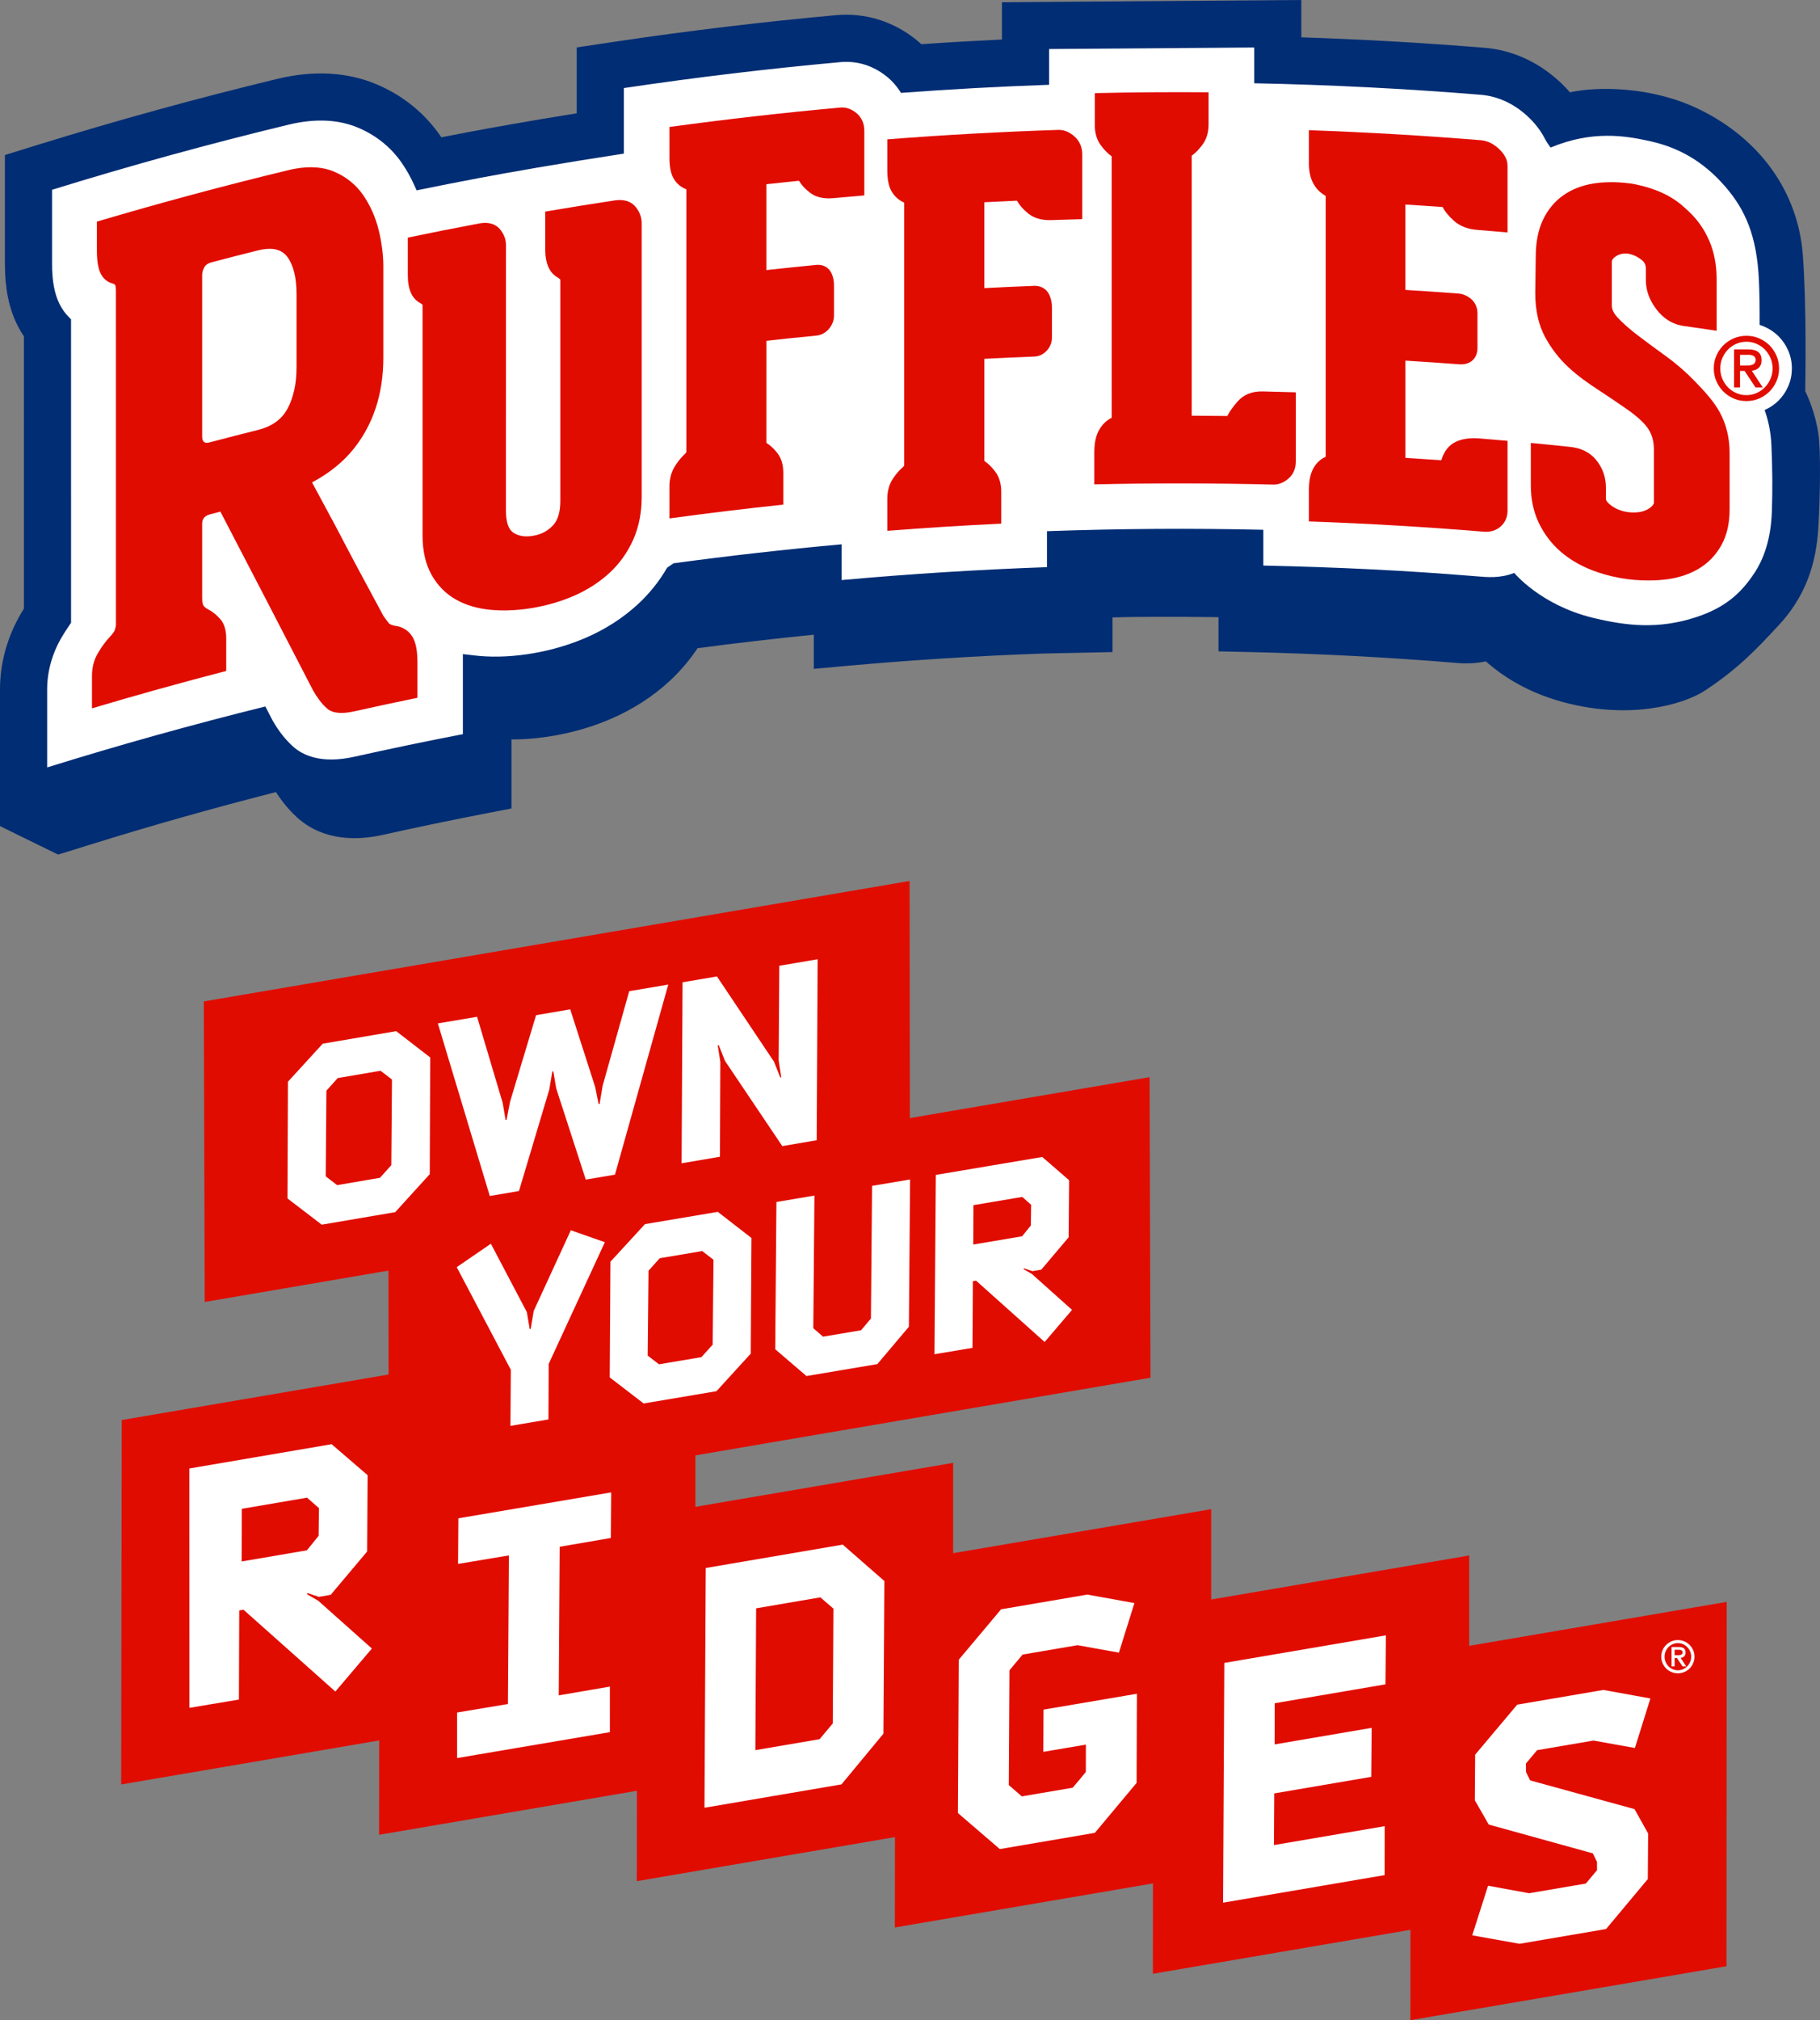
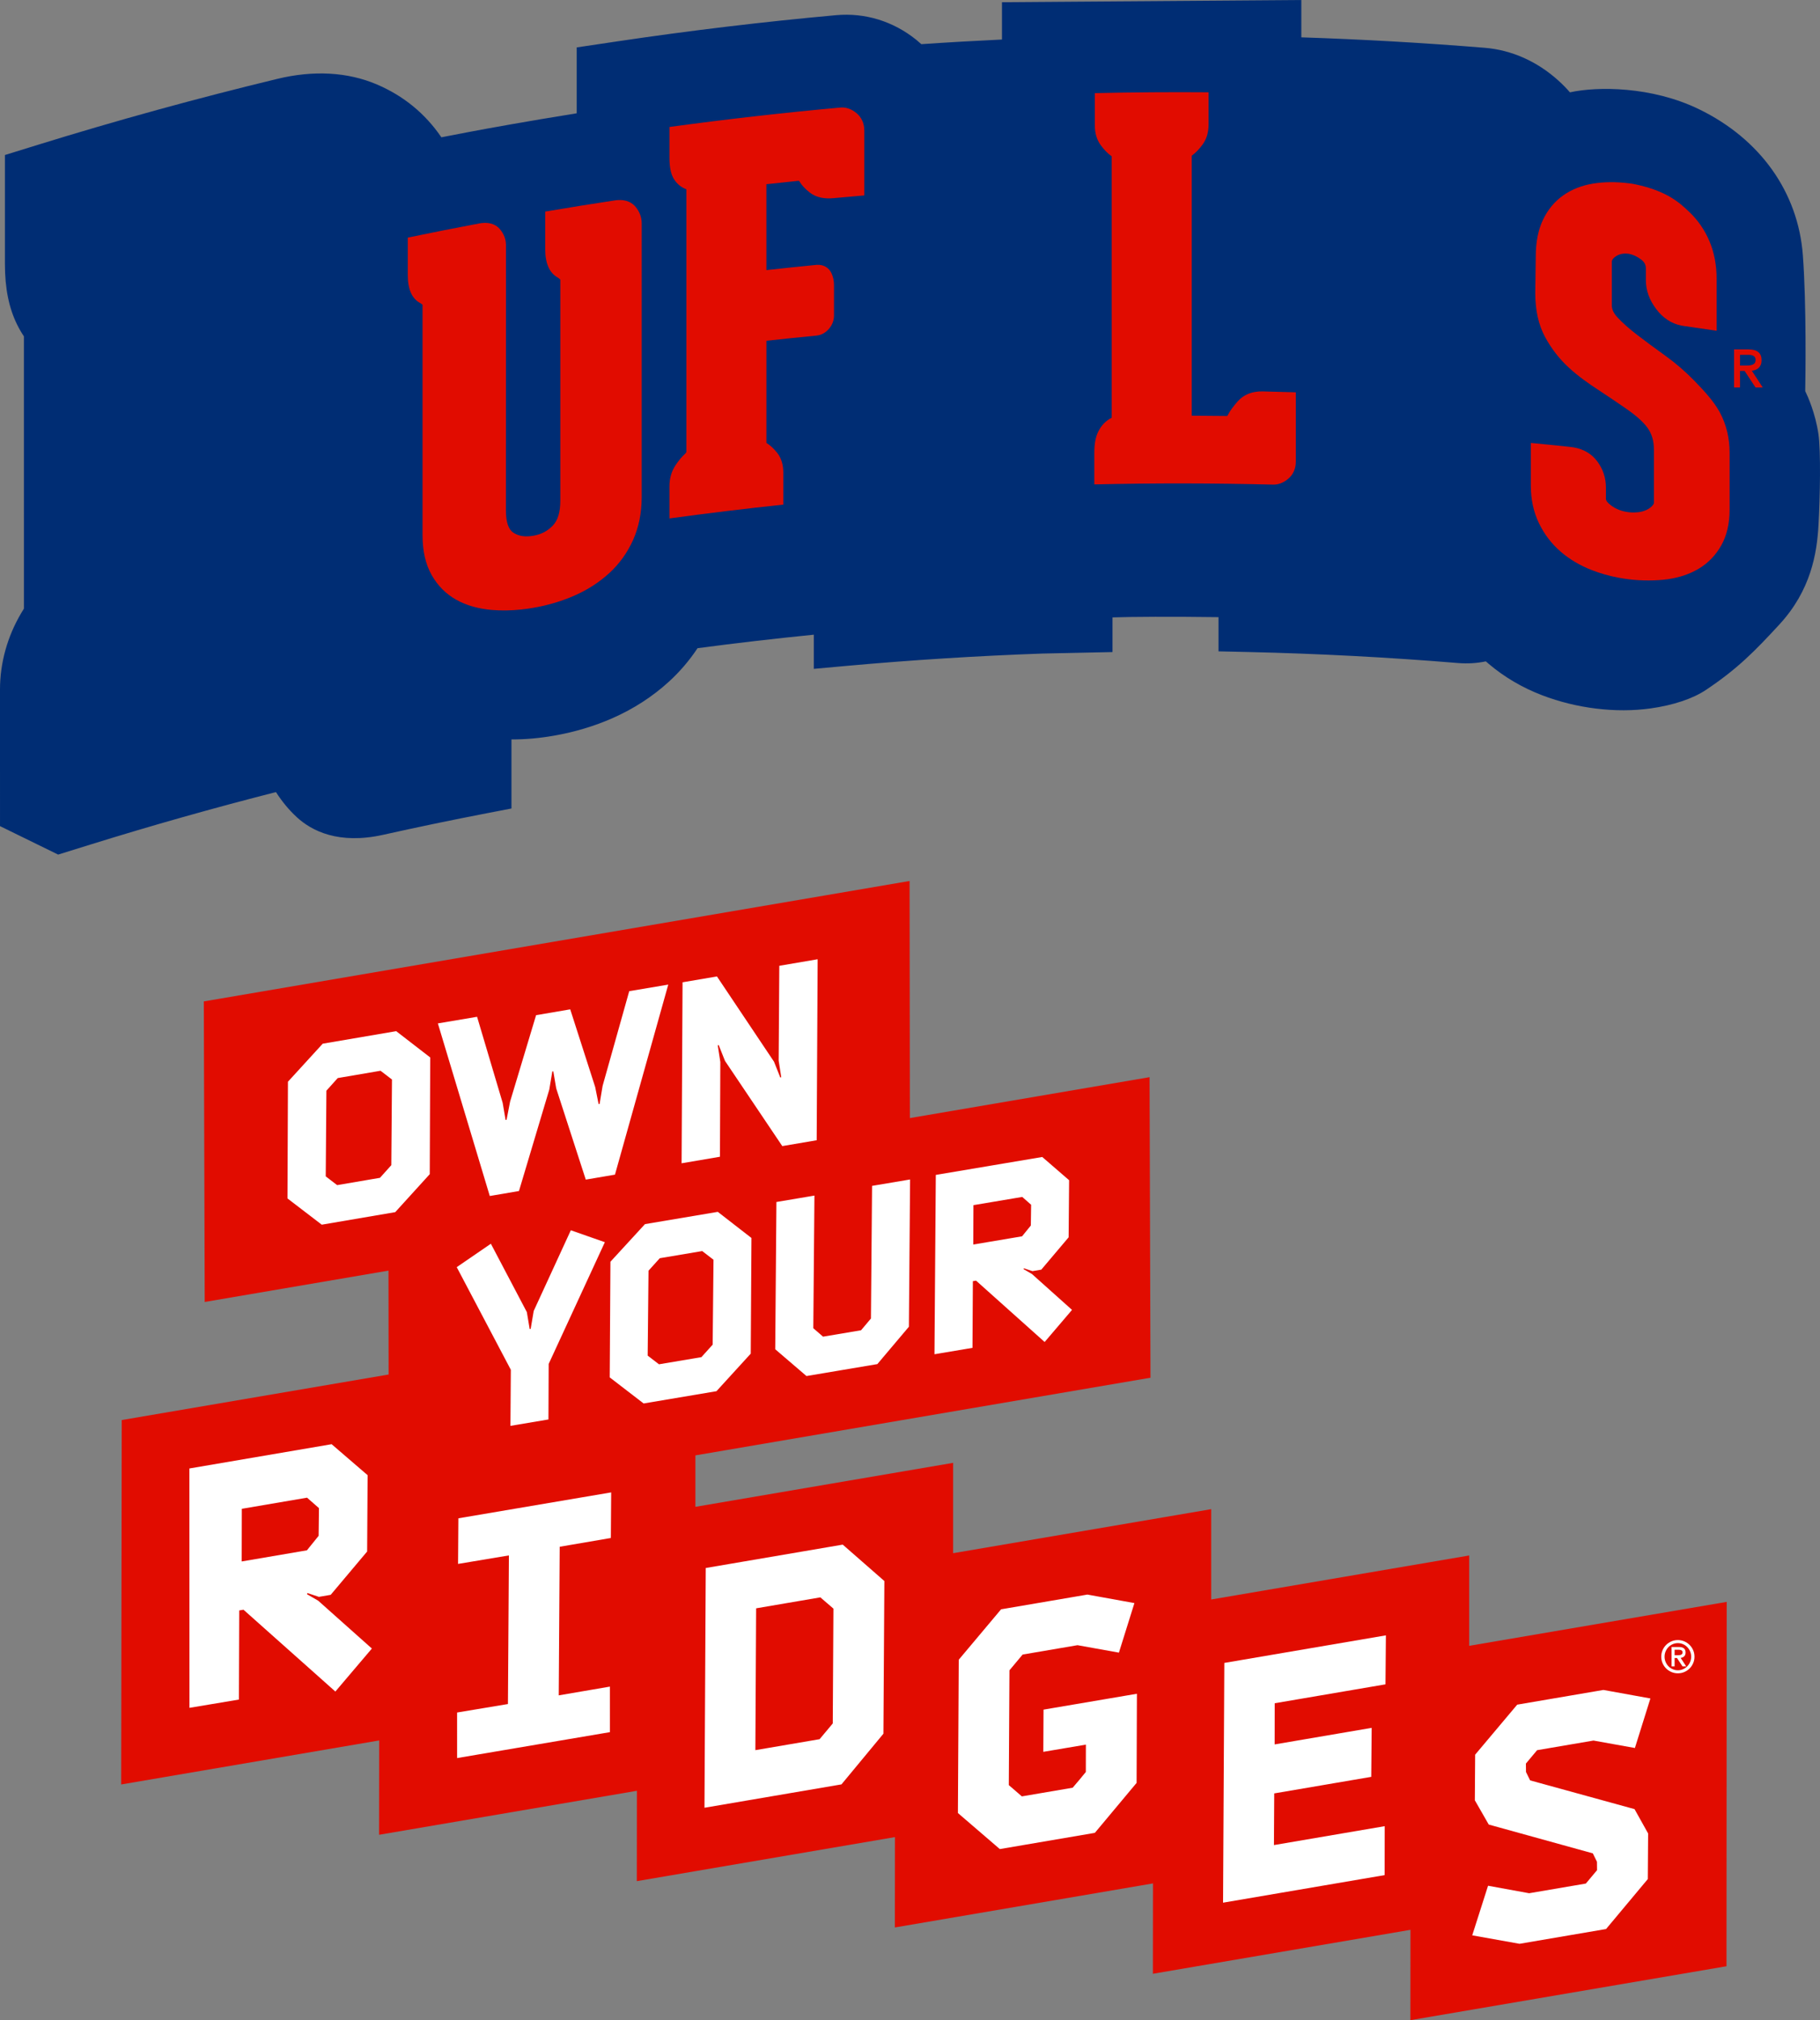
<svg xmlns="http://www.w3.org/2000/svg" id="Layer_2" data-name="Layer 2" width="1794.179" height="1991" viewBox="0 0 1794.179 1991">
  <rect x="0" y="0" width="1794.179" height="1991" fill="#808080" stroke="none" />
  <g id="Layer_2-2" data-name="Layer 2">
    <g>
      <g>
        <path d="M1792.656,427.858c-3.103-20.828-10.484-37.189-13.045-42.41.224-12.336,1.328-85.246-2.331-133.918-4.662-62.07-41.956-114.502-102.314-143.857-47.034-22.868-100.777-22.54-127.3-16.662-3.488-4.019-7.272-7.877-11.298-11.525-21.002-19.003-46.139-30.193-72.691-32.373-59.652-4.871-120.448-8.338-180.809-10.309V0l-295.114,2.181v36.777c-26.569,1.244-53.261,2.782-79.491,4.571-1.649-1.51-3.348-2.97-5.102-4.389-22.729-18.249-50.437-26.754-78.855-24.196-71.849,6.514-144.578,15.222-216.171,25.888l-39.625,5.906.007,64.922c-50.57,8.135-87.088,14.81-104.701,18.13-9.474,1.782-19.066,3.627-28.718,5.521-.126-.189-.255-.377-.384-.566-15.827-23.05-37.077-40.376-63.171-51.51-28.806-12.273-62.361-14.174-98.194-5.486-78.925,19.066-158.248,40.9-235.762,64.901l-32.734,10.127v107.513c-.007,23.847,3.966,43.43,12.133,59.841,1.943,3.935,4.152,7.744,6.577,11.35l.017,268.36c-.971,1.566-1.915,3.124-2.831,4.683-13.573,23.057-20.747,49.008-20.747,75.042l.014,134.624,57.311,28.061,32.458-10.092c59.932-18.633,121.185-35.945,182.109-51.475.094.056.192.112.287.168,6.084,9.456,13.01,17.759,20.611,24.706,14.485,13.272,41.03,27.041,85.18,17.137,33.593-7.492,67.861-14.614,101.853-21.177l24.389-4.704v-68.074c13.66.07,27.548-1.188,41.781-3.662,20.31-3.536,39.716-9.33,57.682-17.221,20.828-9.156,39.552-21.254,55.651-35.952,10.749-9.799,20.265-20.911,28.32-33.065,37.951-5.032,76.454-9.505,114.615-13.314v33.673l32.797-2.97c63.965-5.773,128.782-9.855,192.544-12.112l69.13-1.461v-34.163c17.875-.65,59.52-.867,104.484-.245v33.694l29.41.664c68.965,1.566,138.553,5.214,206.823,10.861,9.268.748,18.451.203,27.331-1.656.849.755,1.702,1.503,2.565,2.237,15.404,13.133,33.209,23.623,52.922,31.171,16.816,6.444,34.677,10.861,53.097,13.119,18.542,2.278,36.613,2.223,53.712-.14,22.285-3.096,41.687-9.561,54.624-18.214,31.322-20.932,48.194-38.258,72.257-64.307,31.374-33.96,37.196-70.366,38.765-98.288,1.524-27.104,2.348-73.302-.066-89.53Z" fill="#002d74" stroke-width="0" />
-         <path d="M1762.913,345.663c-2.35-5.449-5.549-10.187-9.589-14.233-4.041-4.041-8.785-7.24-14.228-9.588-1.442-.623-2.914-1.151-4.407-1.608.057-15.271-.139-31.147-.735-44.103-2.018-43.918-13.593-69.596-33.188-92.239-22.264-25.727-46.797-38.554-73.526-44.606-25.46-5.764-57.848-10.845-98.661,6.149,0,0-3.68-4.917-5.025-7.618-4.377-8.743-10.562-16.805-18.384-23.892-13.313-12.042-28.977-19.157-45.289-20.495-74.269-6.073-148.797-9.861-223.485-11.364v-35.249l-202.175,1.495v35.249c-48.613,1.695-97.249,4.349-145.882,7.972-.111-.057-.195-.101-.306-.158-3.689-6.122-8.449-11.545-14.036-16.05-13.313-10.692-29.05-15.591-45.503-14.1-71.234,6.458-142.435,14.983-213.511,25.573.003,21.537.003,43.07,0,64.604-64.926,9.944-113.787,18.628-142.568,24.049-20.6,3.881-41.176,7.94-61.742,12.168-.763-1.698-1.526-3.392-2.276-5.092-3.391-7.599-7.46-14.845-12.039-21.543-10.689-15.572-25.195-27.389-43.047-35.003-19.515-8.317-42.723-9.454-69.012-3.073-78.021,18.846-155.721,40.219-232.98,64.129v73.255c-.007,16.505,2.376,29.333,7.303,39.209,2.506,5.096,5.74,9.584,9.525,13.351.626.619,1.255,1.241,1.881,1.861.014,99.699.014,199.397.02,299.095-.743,1.069-1.48,2.14-2.213,3.215-2.406,3.523-4.796,7.255-7.042,11.069-9.378,15.932-14.324,33.733-14.324,51.475v76.766c71.344-22.182,143.067-42.206,215.084-60.064,2.41,4.632,4.819,9.261,7.229,13.896,5.656,9.97,12.276,18.45,19.736,25.271,9.669,8.858,28.003,17.707,60.765,10.382,35.617-7.945,71.301-15.366,107.028-22.259v-78.896c4.076.459,8.166.927,12.249,1.4,1.406.173,2.838.33,4.254.454,16.758,1.407,34.59.477,53.014-2.721,18.541-3.23,36.32-8.494,52.88-15.772,18.511-8.132,35.145-18.834,49.483-31.929,11.675-10.643,21.594-22.958,29.461-36.601,1.953-1.332,4.401-3.002,6.354-4.333,55.16-7.477,110.386-13.708,165.628-18.703v35.248c67.493-6.1,135.005-10.344,202.474-12.735v-35.453c71.18-2.521,142.307-2.98,213.29-1.377v35.249c72.646,1.643,138.045,4.642,210.293,10.607,10.077.826,22.903,2.245,37.049-3.369,0,0,25.822,31.661,77.466,44.234,33.115,8.063,64.802,11.576,101.921-.631,28.904-9.505,44.381-23.778,57.412-43.533,9.025-13.683,16.29-32.982,17.199-61.01.703-21.688.577-39.481-.445-64.508-.565-13.83-3.251-25.4-6.71-35.068,5.226-2.326,9.828-5.411,13.74-9.322,4.039-4.04,7.239-8.784,9.589-14.233,2.354-5.443,3.53-11.258,3.53-17.449,0-6.184-1.176-11.999-3.53-17.442Z" fill="#fff" stroke-width="0" />
        <g>
          <g>
-             <path d="M392.63,617.356c-6.613-.987-8.555-2.272-9.107-2.964-1.215-1.425-3.062-3.859-5.375-7.07-17.782-32.765-33.639-62.468-47.124-88.392-5.877-10.949-11.767-21.887-17.661-32.809-1.995-3.723-3.916-7.234-5.77-10.673,16.778-8.936,30.5-19.924,41.032-33.055,19.412-24.239,29.271-54.414,29.278-89.858v-89.922c.003-11.293-1.556-23.395-4.609-35.943-3.089-12.572-8.237-24.169-15.295-34.412-7.139-10.333-16.865-18.152-28.96-23.227-10.358-4.346-22.815-5.337-37.14-2.925-2.487.417-4.997.939-7.601,1.568-63.162,15.251-126.102,32.166-188.775,50.737v28.487c.01,10.08,1.215,17.621,3.615,22.475,2.443,4.987,6.198,8.297,11.245,9.878,1.55.344,2.574.857,3.102,1.579.234.331.783,1.586.787,6.227.01,109.663.01,219.328.02,328.993-.515,3.802-1.399,5.746-2.035,6.723-1.071,1.586-2.49,3.337-4.22,5.161-3.832,4.009-7.674,9.294-11.483,15.703-3.899,6.579-5.907,14.167-5.894,22.475v31.999c43.984-13.096,88.109-25.379,132.35-36.845v-31.999c-.003-8.292-1.998-14.778-5.921-19.184-3.835-4.289-7.718-7.412-11.54-9.294-1.71-.847-3.243-1.961-4.532-3.358-.773-.838-1.757-2.977-1.73-8.298v-72.836c-.01-5.078,2.48-8.009,7.986-9.457,3.323-.877,6.65-1.75,9.977-2.619,30.426,58.399,60.902,117.178,91.432,176.353,3.99,7.045,8.481,12.936,13.491,17.521,4.515,4.182,11.951,5.454,22.143,3.894,1.556-.238,3.256-.556,4.967-.944,20.724-4.625,41.467-9.067,62.231-13.334-.003-11.66-.003-23.32,0-34.982-.003-11.562-1.697-20.066-5.03-25.3-3.384-5.263-8.009-8.64-13.856-10.074ZM199.29,429.888v-158.769c0-2.495.689-5.002,2.162-7.691,1.292-2.381,3.668-4.005,7.223-4.943,15.175-3.996,30.356-7.892,45.547-11.692,1.419-.351,2.751-.623,4.063-.875,11.731-2.098,20.017.431,25.202,7.58,5.864,8.091,8.836,20.307,8.829,36.275v72.361c-.003,15.958-2.975,29.602-8.829,40.522-5.78,10.746-15.359,17.631-29.265,21.099-15.891,3.976-31.775,8.063-47.645,12.245-.325.082-.653.162-.964.222-4.348.845-6.349-1.133-6.322-6.334Z" fill="#e10c00" stroke-width="0" />
            <path d="M1695.422,406.405c-6.061-11.196-15.939-21.649-24.945-30.974-8.789-9.073-18.508-17.464-28.923-24.955-9.84-7.059-18.997-13.839-27.23-20.126-7.865-5.982-14.478-11.849-19.7-17.425-3.812-4.073-5.659-7.972-5.67-11.928v-42.834c.017-.725-.003-2.91,4.05-5.584,3.424-2.251,7.407-3.068,12.199-2.494,0,0,.289.007.825.12,4.089.864,8.032,2.664,11.881,5.614,3.206,2.477,4.619,5.164,4.602,8.859v11.523c.007,9.952,3.474,19.547,10.322,28.554,6.57,8.683,14.77,14.065,24.335,16.059.88.163,1.784.347,2.708.467,12.447,1.727,19.96,2.875,32.387,4.73v-51.144c.01-13.543-2.393-26.057-7.065-37.133-4.756-11.207-11.523-21-20.178-29.109-8.371-7.845-20.81-20.235-52.731-26.919-3.182-.666-3.303-.656-6.593-1.065-12.634-1.551-24.529-1.437-35.259.307-11.142,1.804-21.048,5.736-29.389,11.608-8.504,5.996-15.225,14.098-19.971,24.109-4.712,9.902-7.129,22.117-7.115,36.241-.161,12.032-.321,24.064-.482,36.097-.003,16.772,3.263,31.281,9.665,43.13,6.172,11.426,14.063,21.607,23.448,30.217,9.046,8.343,19.077,15.436,29.288,22.075,9.308,6.053,18.256,12.201,26.798,18.061,7.866,5.396,16.297,12.126,21.297,18.923,4.348,5.946,6.476,13.054,6.463,21.711v52.572c0,.334-.234,1.027-.91,1.953-1.031,1.41-2.597,2.749-4.588,3.957-2.155,1.302-4.753,2.272-7.755,2.894-2.939.605-8.291.74-11.491.336-1.031-.134-2.042-.284-3.026-.474-5.442-1.039-10.161-3.067-14.325-6.126-3.394-2.505-5.228-4.791-5.201-6.613v-11.03c.017-9.558-2.875-18.263-8.544-25.879-5.479-7.381-13.263-12-23.1-13.758-1.098-.207-2.262-.355-3.407-.481-12.989-1.384-25.981-2.696-38.981-3.934v42.148c0,13.526,2.691,25.963,8.002,36.939,5.291,10.954,12.507,20.395,21.483,28.13,8.769,7.572,19.177,13.687,30.878,18.22,8.233,3.175,16.855,5.635,25.837,7.336,3.424.646,6.878,1.198,10.382,1.62,12.681,1.572,27.043,1.528,38.379-.074,11.614-1.653,22.029-5.184,30.925-10.579,9.09-5.497,16.406-13.138,21.845-22.735,5.469-9.694,8.247-21.575,8.24-35.311v-55.978c-.01-14.533-3.25-27.967-9.662-39.845Z" fill="#e10c00" stroke-width="0" />
            <path d="M844.011,111.221c-4.555-3.636-9.334-5.396-14.187-5.303-.455.002-.884.045-1.329.076-56.214,5.099-112.4,11.481-168.523,19.148-.003,10.073-.003,20.143,0,30.215-.023,9.453,1.429,16.348,4.354,21.045,2.992,4.758,6.995,8.128,11.861,9.96.281.138.348.191.361.196,0,0,0-.001.01-.001-.017.02.057.16.054.637v257.22c-.003.567-.017.989-.043,1.309-.405.544-.813,1.042-1.024,1.327-3.344,2.997-6.449,6.758-9.592,11.451-3.986,5.966-5.994,12.931-5.981,20.767-.003,10.559-.003,21.118,0,31.674,37.377-5.107,74.788-9.649,112.209-13.613v-31.674c-.01-7.795-2.032-14.294-5.994-19.315-3.26-4.088-6.573-7.194-9.85-9.286-.271-.179-.539-.37-.776-.581-.037-.281-.043-.669-.037-1.141.01-33.158.01-66.318.02-99.476,16.473-1.82,32.946-3.53,49.429-5.131,3.314-.333,8.22-1.789,12.511-7.006,3.056-3.715,4.675-8.096,4.679-12.669v-30.18c-.014-4.026-.79-7.851-2.353-11.329-2.544-5.653-7.571-8.712-13.953-8.534-.469.008-.884.038-1.372.087-16.326,1.586-32.645,3.28-48.961,5.085-.003-28.21-.003-56.421-.007-84.627,10.275-1.133,20.556-2.227,30.841-3.278.368-.045.696-.076.977-.071.097-.008.177.002.244-.005.244.245.479.509.586.683,2.262,3.842,5.696,7.46,10.435,11.095,5.027,3.867,11.6,5.701,19.545,5.512,1.141-.022,2.306-.088,3.491-.206,10.141-.941,20.282-1.837,30.419-2.689v-63.802c.007-7.287-2.805-13.372-8.046-17.57Z" fill="#e10c00" stroke-width="0" />
-             <path d="M1058.861,134.157c-4.542-3.893-9.321-5.951-14.184-6.132-.442-.03-.877-.017-1.322-.003-56.19,1.821-112.417,4.927-168.64,9.318v30.217c0,9.468,1.439,16.426,4.364,21.296,2.979,4.948,7.028,8.546,11.881,10.653.295.143.355.212.358.221,0,0,.003-.004.01-.004.014.019.034.152.057.645v257.218c-.023.564.01.979-.047,1.302-.405.529-.827.994-1.024,1.267-3.317,2.828-6.49,6.382-9.602,10.896-3.963,5.723-5.997,12.577-5.997,20.413v31.674c37.438-2.925,74.889-5.278,112.323-7.063v-31.674c0-7.807-2.028-14.417-5.998-19.664-3.23-4.273-6.576-7.596-9.85-9.861-.281-.224-.529-.405-.78-.628-.013-.293-.047-.661-.037-1.14.01-33.153.01-66.317.02-99.474,16.483-.859,32.963-1.608,49.439-2.247,3.313-.129,8.18-1.303,12.514-6.281,3.079-3.54,4.686-7.828,4.676-12.395v-30.182c-.007-4.023-.797-7.898-2.356-11.464-2.554-5.808-7.574-9.142-13.953-9.346-.455-.018-.917-.005-1.372.007-16.322.636-32.641,1.379-48.967,2.229,0-28.211,0-56.417-.007-84.627,10.285-.537,20.566-1.029,30.844-1.481.422-.03.696-.03.977-.012.09.005.177-.005.254.01.258.268.452.529.579.717,2.273,3.979,5.673,7.801,10.442,11.702,5.037,4.145,11.597,6.38,19.549,6.653,1.138.045,2.296.038,3.481-.002,10.134-.346,20.275-.654,30.413-.917v-63.802c-.01-7.272-2.768-13.534-8.046-18.039Z" fill="#e10c00" stroke-width="0" />
            <path d="M1219.867,395.871c-4.538,5.213-7.684,9.62-9.612,13.435-.251.456-.378.64-.395.67-.1.01-.241.006-.371,0-11.557-.147-23.117-.241-34.683-.28v-255.031c0-.517.014-.939.037-1.267.177-.117.358-.241.535-.358,3.498-2.614,6.797-6.051,10.077-10.499,3.99-5.395,5.971-12.105,5.981-19.91v-31.676c-37.361-.292-74.752-.018-112.159.828v31.678c.013,7.811,2.008,14.485,5.981,19.808,3.277,4.438,6.563,7.798,10.081,10.353.204.139.378.293.572.468.017.184.01.419.017.671.007,85.651.007,171.303.014,256.957-.141.065-.281.129-.418.196-5.321,2.757-9.545,7.089-12.574,12.913-2.825,5.407-4.157,12.382-4.163,21.371v31.187c58.787-1.336,117.524-1.268,176.157.211,5.275.139,10.288-1.779,14.914-5.656,4.987-4.168,7.564-10.079,7.591-17.106v-68.186c-10.917-.344-21.835-.639-32.762-.88-10.446-.234-18.766,3.186-24.817,10.101Z" fill="#e10c00" stroke-width="0" />
-             <path d="M1477.071,146.174c-4.833-4.337-10.014-6.918-15.456-7.774-.579-.079-1.168-.142-1.734-.201-56.388-4.61-112.922-7.903-169.567-9.88v31.676c-.013,8.327,1.305,14.86,3.906,19.96,2.795,5.45,6.644,9.58,11.804,12.617.89.474.877.481.88,1.625v255.553c0,.099.013.163-.127.353-.09.082-.177.166-.264.249-5.445,2.492-9.635,6.729-12.46,12.529-2.51,5.139-3.755,11.957-3.738,20.814v30.215c57.616,2.01,115.121,5.383,172.479,10.119,6.255.517,11.918-1.177,16.302-4.909,4.629-3.924,7.052-9.43,7.052-15.999v-68.672c-9.237-.825-18.481-1.611-27.725-2.361-9.261-.75-17.146.408-23.418,3.405-6.781,3.252-11.553,9.329-14.134,18.076-11.788-.828-23.589-1.595-35.396-2.307v-95.854c17.681,1.077,35.359,2.293,53.01,3.628,10.78.829,18.029-5.648,18.026-16.145v-34.074c.007-6.282-2.704-11.714-7.648-15.28-3.129-2.231-6.362-3.61-9.612-4.076-.418-.057-.82-.1-1.252-.139-17.487-1.322-35.005-2.52-52.525-3.593v-84.138c11.995.731,23.99,1.528,35.985,2.38.221.026.429.029.562.057.043-.005.104.012.13.019.043.097.09.187.13.286,2.286,4.317,5.833,8.571,10.787,13.072,5.131,4.659,11.63,7.577,19.452,8.746,1.135.164,2.299.308,3.467.396,10.057.814,20.111,1.667,30.158,2.56v-65.75c0-5.977-3.073-11.777-9.077-17.184Z" fill="#e10c00" stroke-width="0" />
            <path d="M608.511,197.22c-.773.064-1.556.144-2.386.281-22.896,3.468-45.781,7.148-68.647,11.046v37.098c.02,14.008,4.21,23.42,12.42,27.919.904.597,1.7,1.233,2.44,1.963.01.033.017.097.03.157v218.036c.003,10.919-2.446,19.025-7.263,24.129-5.191,5.49-11.51,8.82-19.278,10.156-1.017.184-2.015.317-2.975.417-6.844.709-12.387-.459-16.958-3.578-4.749-3.237-7.139-10.566-7.152-21.81.02-87.123.04-174.244.057-261.362-.01-5.765-1.971-11.046-5.924-15.748-2.939-3.482-8.414-7.224-18.08-6.071-.78.082-1.57.212-2.38.367-23.488,4.426-46.956,9.078-70.401,13.961v37.1c.007,13.982,4.19,23.24,12.373,27.462.813.507,1.556,1.056,2.165,1.618v227.355c.017,15.37,3.015,28.517,8.996,39.026,5.954,10.485,14.06,18.658,24.171,24.299,9.913,5.554,21.621,8.927,34.911,10.079,9.338.806,19.177.676,29.362-.429,3.919-.405,7.835-.974,11.834-1.665,14.418-2.498,28.154-6.582,40.731-12.154,12.915-5.703,24.408-13.156,34.168-22.128,9.977-9.173,17.855-20.208,23.485-32.78,5.532-12.492,8.364-26.569,8.367-41.842V219.92c.007-5.757-2.008-11.128-5.934-15.961-2.935-3.592-8.431-7.528-18.133-6.739Z" fill="#e10c00" stroke-width="0" />
          </g>
          <g>
            <path d="M1726.978,365.422c1.302-.177,2.532-.49,3.687-.931,1.159-.446,2.178-1.084,3.069-1.914.886-.831,1.584-1.865,2.087-3.111.505-1.246.758-2.756.758-4.534,0-7.055-4.298-10.58-12.892-10.58h-14.222v37.516h5.869v-16.269h4.532l10.757,16.269h7.111l-10.757-16.446ZM1715.335,360.266v-10.581h8.533c2.012,0,3.657.4,4.933,1.201,1.272.8,1.91,2.061,1.91,3.778,0,2.016-.725,3.455-2.178,4.311-1.453.861-3.632,1.291-6.533,1.291h-6.665Z" fill="#e10c00" stroke-width="0" />
-             <path d="M1751.288,350.577c-1.688-3.915-3.987-7.319-6.888-10.226-2.903-2.903-6.311-5.202-10.221-6.889-3.915-1.691-8.093-2.532-12.535-2.532-4.446,0-8.624.842-12.535,2.532-3.91,1.687-7.318,3.986-10.224,6.889-2.902,2.907-5.197,6.311-6.887,10.226-1.687,3.91-2.533,8.089-2.533,12.531,0,4.448.846,8.626,2.533,12.536,1.691,3.915,3.985,7.324,6.887,10.226,2.906,2.903,6.315,5.202,10.224,6.889,3.911,1.691,8.089,2.532,12.535,2.532,4.442,0,8.62-.842,12.535-2.532,3.91-1.687,7.318-3.986,10.221-6.889,2.902-2.902,5.2-6.311,6.888-10.226,1.691-3.91,2.536-8.089,2.536-12.536,0-4.443-.845-8.621-2.536-12.531ZM1745.378,373.334c-1.362,3.202-3.201,5.987-5.511,8.358-2.311,2.37-5.039,4.254-8.178,5.643-3.14,1.396-6.488,2.091-10.044,2.091-3.555,0-6.907-.694-10.047-2.091-3.14-1.39-5.865-3.273-8.175-5.643-2.313-2.371-4.151-5.156-5.514-8.358-1.362-3.2-2.041-6.609-2.041-10.226,0-3.611.679-7.02,2.041-10.222,1.363-3.2,3.202-5.986,5.514-8.357,2.31-2.37,5.035-4.25,8.175-5.643,3.14-1.392,6.492-2.091,10.047-2.091,3.556,0,6.904.699,10.044,2.091,3.14,1.393,5.868,3.273,8.178,5.643,2.31,2.371,4.148,5.156,5.511,8.357,1.362,3.202,2.046,6.611,2.046,10.222,0,3.616-.684,7.025-2.046,10.226Z" fill="#e10c00" stroke-width="0" />
          </g>
        </g>
      </g>
      <g>
        <polygon points="1448.354 1622.051 1448.354 1533.011 1194 1576.402 1194.001 1487.363 939.605 1530.761 939.606 1441.722 685.525 1485.067 685.524 1434.355 1134.161 1357.822 1133.269 1061.614 896.974 1101.924 896.683 868.262 200.921 986.954 201.813 1283.161 382.972 1252.257 383.099 1354.657 120.001 1399.539 119.465 1758.689 373.786 1715.304 373.694 1808.282 627.864 1764.923 627.774 1853.977 882.258 1810.564 882.168 1899.618 1136.612 1856.212 1136.521 1945.266 1390.46 1901.946 1390.373 1991 1701.987 1937.841 1702.203 1578.746 1448.354 1622.051" fill="#e10c00" stroke-width="0" />
        <g>
          <path d="M710.105,1046.595l-2.544-16.383.975-.166,6.161,15.516,56.496,83.986,33.903-5.784.947-178.373-37.806,6.449-.62,93.479,2.545,16.383-.977.167-6.161-15.515-56.252-84.028-33.903,5.784-.945,178.373,37.805-6.449.376-93.437ZM511.611,1173.814l29.882-99.976,2.984-17.828.975-.166,2.871,16.83,29.143,89.907,28.781-4.91,52.536-187.296-38.479,6.479-26.23,93.286-2.983,17.828-.976.166-3.359-16.746-24.617-76.623-33.659,5.742-25.627,85.194-3.469,17.911-.977.166-2.871-16.829-25.227-84.84-38.657,6.509,51.177,170.107,28.781-4.91ZM318.133,1028.619l-34.27,37.472-.456,115.037,33.78,25.864,72.439-12.358,34.027-37.431.455-115.036-33.535-25.906-72.44,12.358ZM385.749,1148.359l-11.179,12.449-42.196,7.198-11.259-8.621.654-84.449,11.179-12.448,42.196-7.198,11.26,8.62-.654,84.449ZM858.579,1299.465l-9.734,11.584-37.475,6.31-9.607-8.327,1.113-130.717-37.475,6.31-1.169,145.147,30.798,26.39,69.872-11.765,31.097-36.811,1.17-145.147-37.475,6.31-1.113,130.716ZM503.193,1405.264l37.474-6.309.231-54.737,55.385-119.964-33.556-11.753-36.587,79.505-2.993,17.659-.967.163-2.809-16.682-35.461-67.374-33.659,23.071,53.333,101.161-.392,55.261ZM740.095,1334.084l.697-113.988-33.174-25.741-71.806,12.09-34.038,37.058-.698,113.989,33.417,25.7,71.806-12.09,33.797-37.018ZM702.554,1325.238l-11.104,12.312-41.827,7.043-11.139-8.567.829-83.678,11.104-12.311,41.827-7.043,11.138,8.566-.829,83.678ZM959.071,1262.676l3.142-.529,67.613,60.469,26.993-31.645-39.519-35.363-8.269-4.824.359-.807,8.431,2.808,8.703-1.465,26.952-31.887.47-56.268-26.478-22.891-104.93,17.667-1.318,176.747,37.474-6.309.375-65.701ZM959.63,1187.746l48.114-8.101,8.76,7.724-.289,20.436-8.648,10.655-48.112,8.101.176-38.816ZM451.558,1541.324l50.125-8.362-.95,146.465-50.126,8.362.012,44.886,150.626-25.543-.009-44.887-50.424,8.638.95-146.465,50.424-8.639.314-44.942-150.627,25.544-.316,44.943ZM1028.508,1726.534l41.975-7.099-.059,26.943c-4.662,5.784-8.259,10.055-12.98,15.515l-50.081,8.544-12.867-11.106.646-113.163,12.98-15.512,54.101-9.229,40.82,7.334,15.279-48.824-46.31-8.389.001-.006-85.13,14.523-41.73,49.679-.828,151.1,41.306,35.515,93.699-15.985,41.145-49.247.31-87.835-92.057,15.642-.219,41.601ZM1205.699,1875.197l159.289-27.173.087-48.228-109.21,18.63.292-50.923,95.638-16.315.407-48.283-95.636,16.315.059-40.576,109.209-18.63.407-48.283-159.288,27.173-1.253,236.294ZM1508.413,1754.667l-4.074-8.283-.085-8.299,11.05-13.19,55.575-9.481,40.82,7.334,15.278-48.824-46.32-8.391-84.977,14.496-41.465,49.302-.312,44.942,13.721,23.927,102.598,28.384,4.077,8.283.083,8.298-11.048,13.189-55.896,9.535-40.496-7.389-15.605,48.881,46.644,8.335,85.3-14.552,41.142-49.246.314-44.942-13.4-23.982-102.925-28.328ZM695.731,1545.351l-1.253,236.294,135.058-23.04,41.356-49.948.933-150.452-41.035-35.893-135.058,23.04ZM820.953,1698.555l-12.983,15.515-63.326,10.803.759-139.782,63.329-10.803,12.867,11.105-.646,113.163ZM302.601,1571.141l.48-1.08,11.278,3.729,11.629-1.984,35.94-42.707.47-75.227-35.468-30.525-140.228,23.921.063,235.897,48.764-8.146.313-87.835,4.198-.716,90.567,80.644,35.997-42.385-52.936-47.163-11.068-6.424ZM238.267,1538.901l.123-51.892,64.299-10.969,11.734,10.301-.329,27.322-11.531,14.269-64.297,10.969Z" fill="#fff" stroke-width="0" />
          <path d="M1656.779,1633.938c.663-.09,1.289-.25,1.877-.474.59-.227,1.109-.552,1.562-.974.451-.423.806-.949,1.063-1.583.257-.634.386-1.403.386-2.308,0-3.591-2.188-5.385-6.563-5.385h-7.239v19.095h2.988v-8.281h2.307l5.475,8.281h3.62l-5.475-8.371ZM1650.852,1631.313v-5.385h4.344c1.024,0,1.862.204,2.511.611.647.407.972,1.049.972,1.923,0,1.026-.369,1.758-1.109,2.194-.74.438-1.849.657-3.326.657h-3.393Z" fill="#fff" stroke-width="0" />
          <path d="M1669.153,1626.381c-.859-1.993-2.029-3.725-3.506-5.205-1.478-1.478-3.213-2.648-5.203-3.506-1.993-.861-4.119-1.289-6.381-1.289-2.263,0-4.39.428-6.381,1.289-1.99.859-3.725,2.029-5.205,3.506-1.477,1.48-2.645,3.212-3.506,5.205-.859,1.99-1.289,4.117-1.289,6.378,0,2.264.431,4.391,1.289,6.381.861,1.993,2.029,3.728,3.506,5.205,1.479,1.478,3.214,2.648,5.205,3.506,1.991.861,4.117,1.289,6.381,1.289,2.261,0,4.388-.428,6.381-1.289,1.99-.859,3.725-2.029,5.203-3.506,1.477-1.477,2.647-3.212,3.506-5.205.861-1.99,1.291-4.117,1.291-6.381,0-2.261-.43-4.388-1.291-6.378ZM1666.144,1637.964c-.694,1.63-1.629,3.047-2.805,4.254-1.176,1.206-2.565,2.165-4.163,2.872-1.599.711-3.303,1.064-5.113,1.064-1.81,0-3.516-.353-5.114-1.064-1.598-.707-2.985-1.666-4.161-2.872-1.177-1.207-2.113-2.624-2.807-4.254-.694-1.629-1.039-3.364-1.039-5.205,0-1.838.346-3.573,1.039-5.203.694-1.629,1.63-3.047,2.807-4.253,1.176-1.206,2.563-2.163,4.161-2.872,1.599-.708,3.305-1.064,5.114-1.064,1.81,0,3.514.356,5.113,1.064,1.598.709,2.987,1.666,4.163,2.872,1.176,1.207,2.112,2.624,2.805,4.253.694,1.63,1.041,3.365,1.041,5.203,0,1.841-.348,3.576-1.041,5.205Z" fill="#fff" stroke-width="0" />
        </g>
      </g>
    </g>
  </g>
</svg>